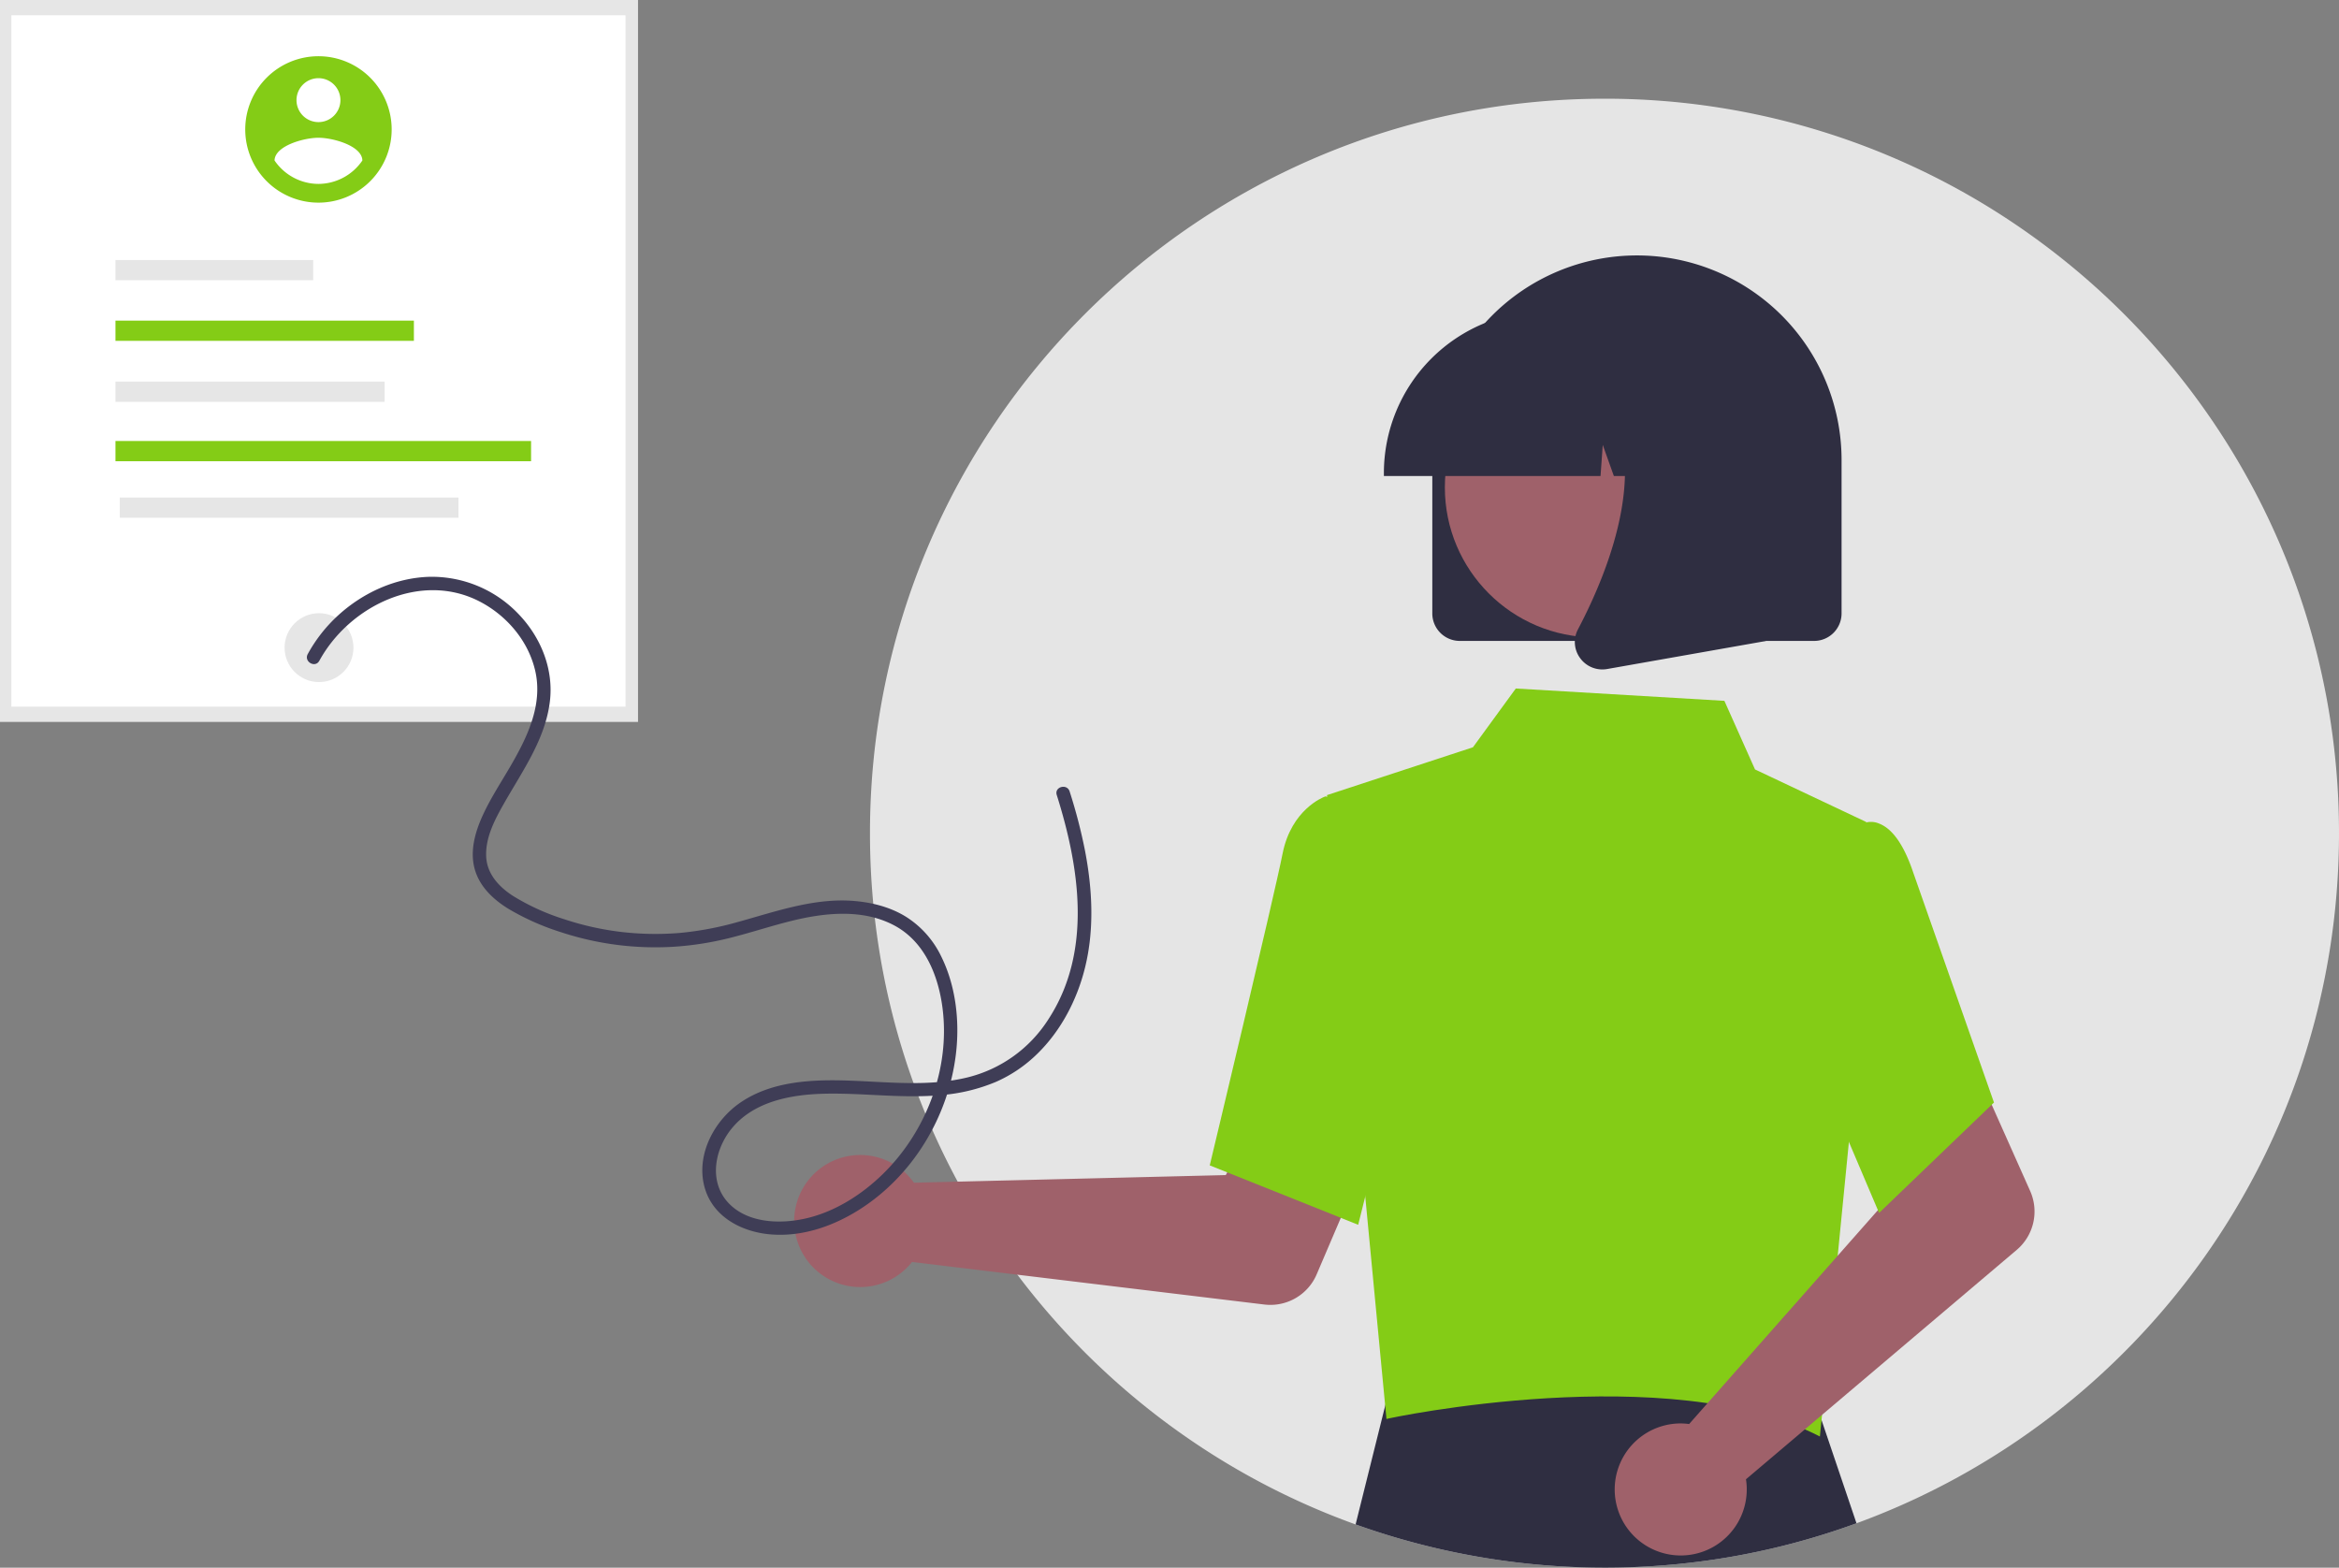
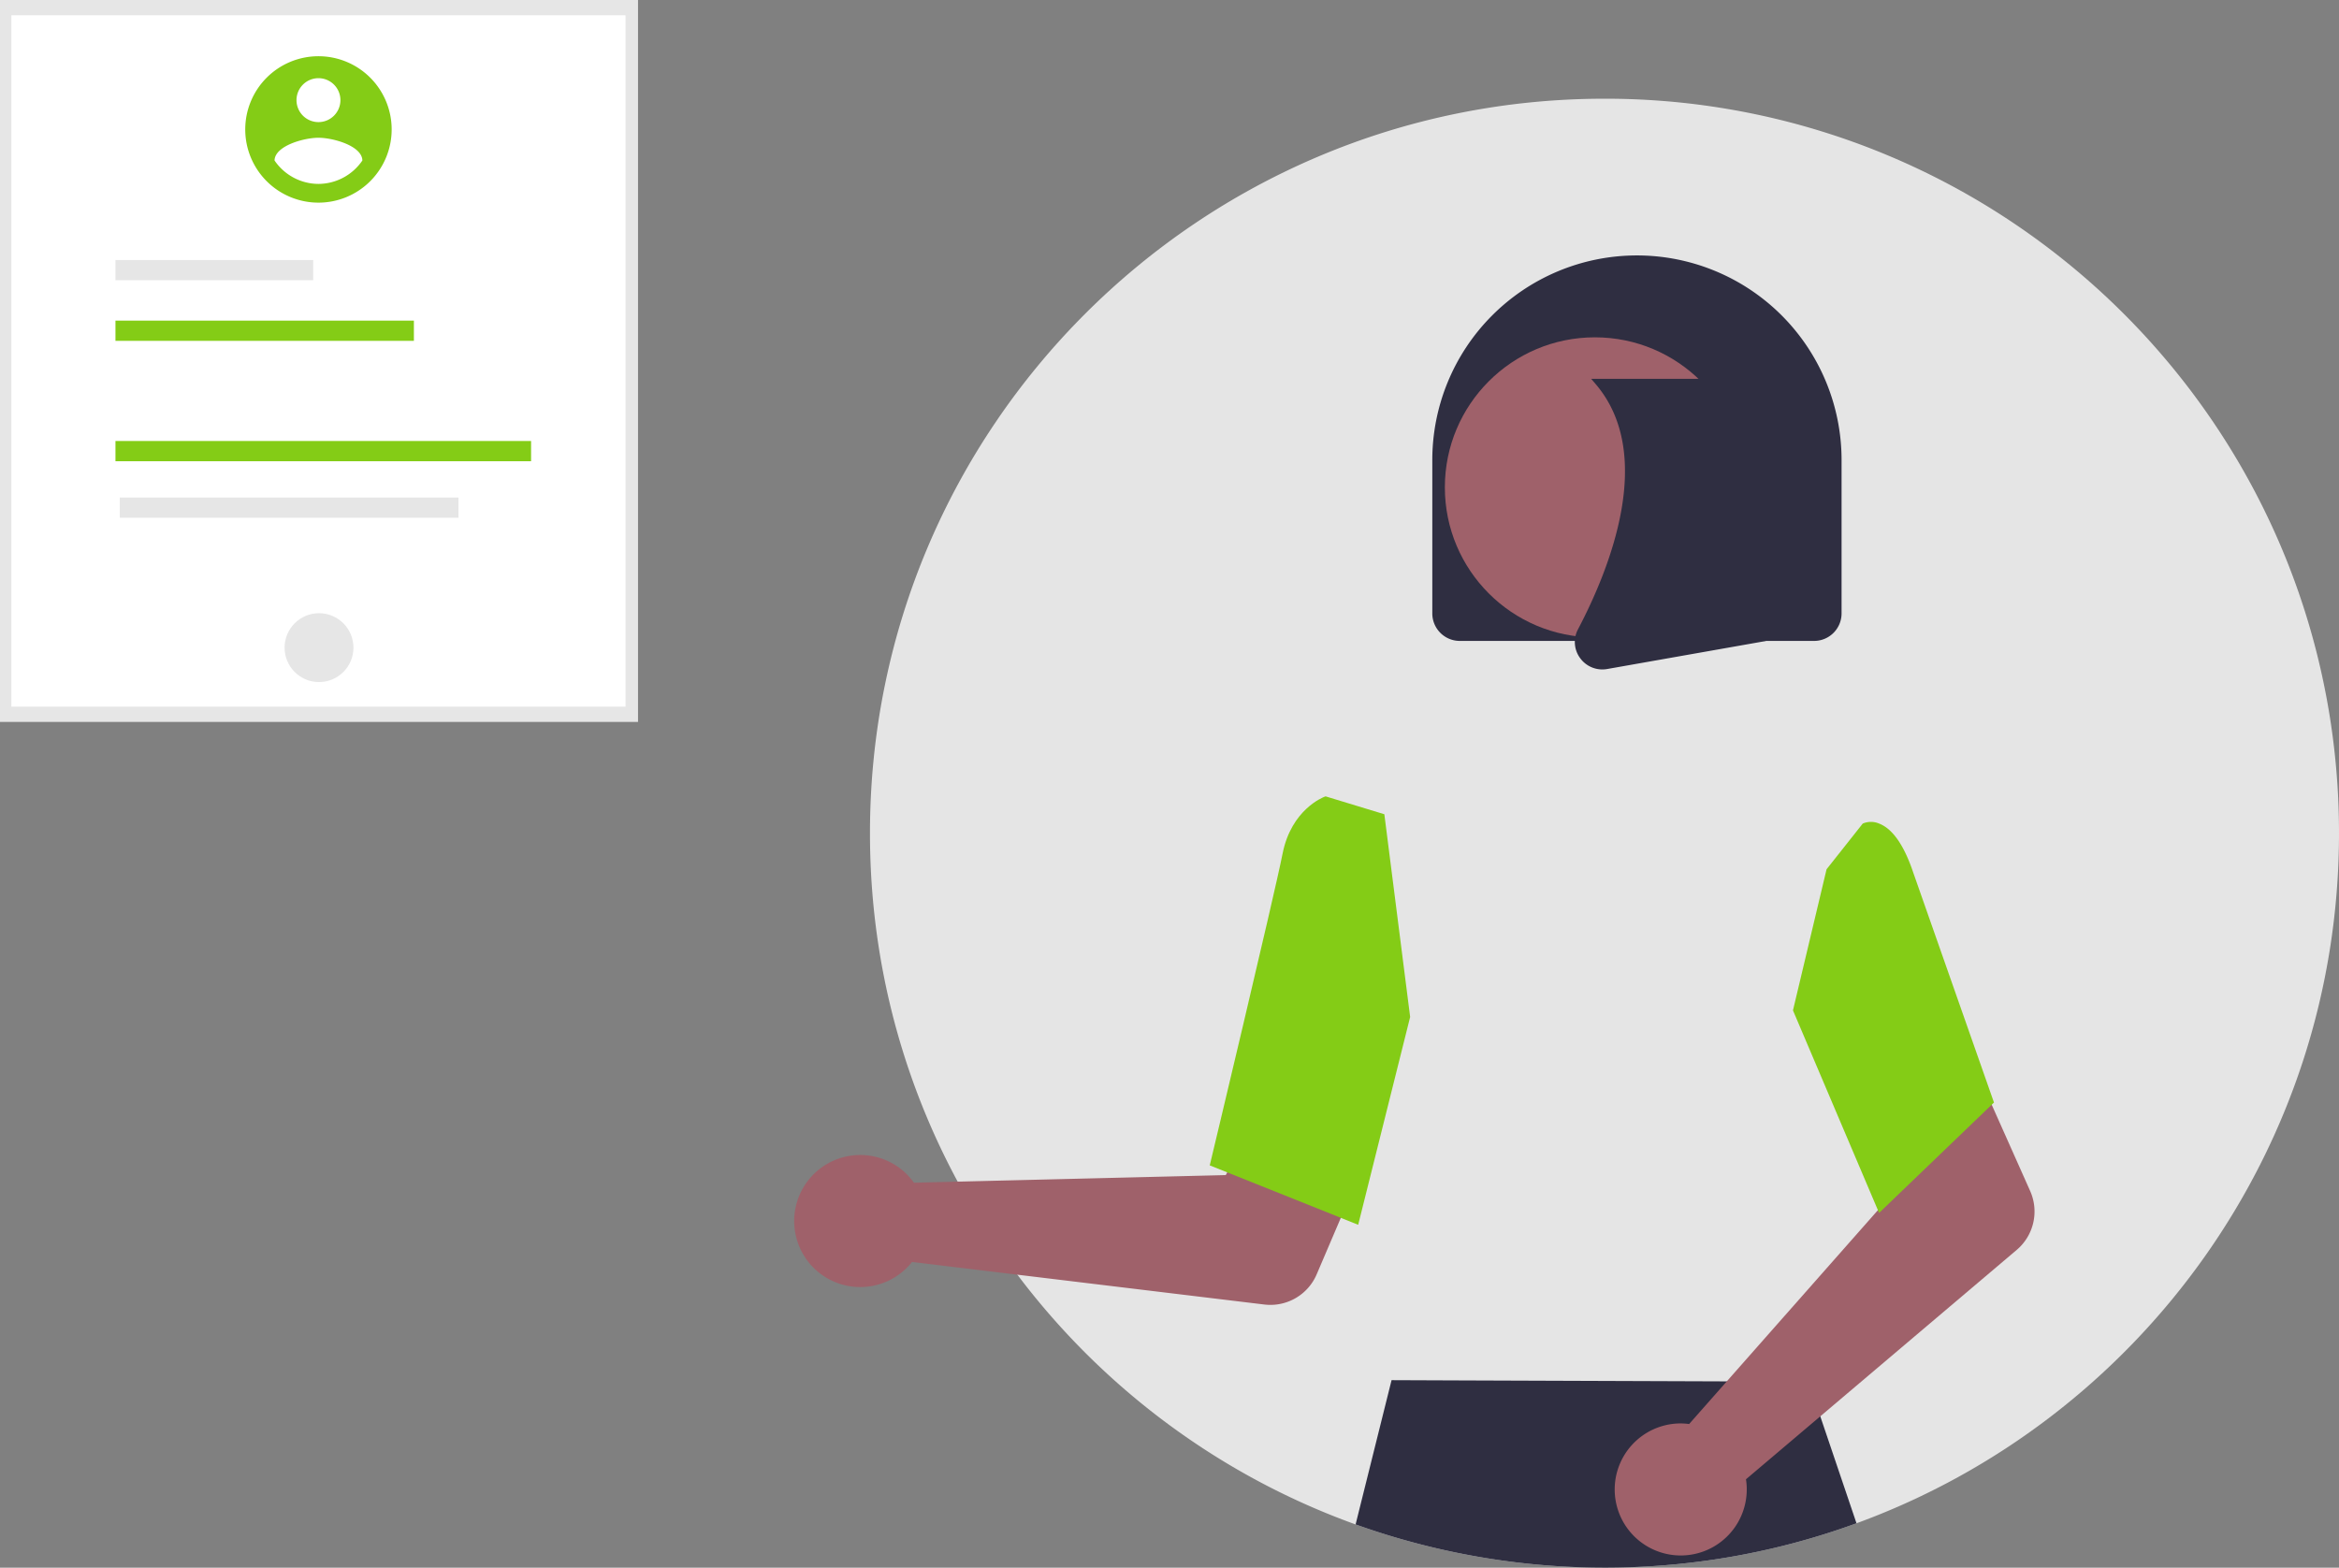
<svg xmlns="http://www.w3.org/2000/svg" data-name="Layer 1" width="1050.862" height="704.353" viewBox="0 0 1050.862 704.353">
  <rect x="0" y="0" width="1050.862" height="704.353" fill="#808080" stroke="none" />
  <path d="M1125.431,472.176c0,142.47-90.3,263.86-216.78,310.05a326.344,326.344,0,0,1-59.32,15.57,332.228,332.228,0,0,1-165.72-15.05c-127.28-45.81-218.24-167.61-218.18-310.64,0-182.18,147.75-329.93,330-329.93a328.564,328.564,0,0,1,192.01,61.6C1070.991,263.636,1125.431,361.546,1125.431,472.176Z" transform="translate(-74.569 -97.824)" fill="#e5e5e5" />
  <path d="M908.651,782.226a326.344,326.344,0,0,1-59.32,15.57,332.228,332.228,0,0,1-165.72-15.05l15.24-61.15.92-3.67,31.1.12,156.24.56,2,5.91Z" transform="translate(-74.569 -97.824)" fill="#2f2e41" />
  <rect id="effaf695-3865-40c6-8918-ced0238239c2" data-name="Rectangle 25" width="286.651" height="324.355" fill="#e6e6e6" />
  <rect id="f33d627f-c769-4bde-9d74-ef156faf640e" data-name="Rectangle 25-2" x="5.111" y="6.862" width="275.928" height="310.632" fill="#fff" />
  <circle id="b5fd4af9-5b07-4da2-8ccf-5b3d4ac887f6" data-name="Ellipse 116" cx="143.326" cy="290.982" r="15.467" fill="#e6e6e6" />
  <rect id="f05405a0-af73-4807-bbd1-d761cdd06c65" data-name="Rectangle 31" x="51.876" y="116.819" width="88.837" height="9.088" fill="#e6e6e6" />
  <rect id="a05e4a04-50b7-46b0-b842-8db21044ae7a" data-name="Rectangle 32" x="51.876" y="144.052" width="134.079" height="9.088" fill="#84cc16" />
-   <rect id="bdce3bac-3998-4a72-bc14-4aa79023038d" data-name="Rectangle 38" x="51.876" y="171.456" width="120.918" height="9.088" fill="#e6e6e6" />
  <rect id="e1177af0-2f80-4461-b67e-43945f3b6fee" data-name="Rectangle 39" x="51.876" y="198.136" width="186.723" height="9.088" fill="#84cc16" />
  <rect id="b290cdc3-2096-427b-bfd4-6b657da823ea" data-name="Rectangle 40" x="53.817" y="223.545" width="152.175" height="9.088" fill="#e6e6e6" />
  <g id="b96c6486-fa38-4cba-8e5e-13dca7f44a0c" data-name="Group 52">
    <path id="b0fbfc35-67c9-42b4-b2fe-33d0d7288754-1090" data-name="Path 846" d="M482.178,625.614a29.756,29.756,0,0,1,2.991,3.6l140.109-3.428,16.345-29.868,48.3,18.776-23.8,55.687a22.609,22.609,0,0,1-23.5,13.561l-158.3-19.123a29.665,29.665,0,1,1-2.15-39.211Z" transform="translate(-74.569 -97.824)" fill="#9f616a" />
-     <path id="a6a8f1c9-3ab8-4f6f-ba9b-45acc2f7af89-1091" data-name="Path 852" d="M670.758,455.065l65.569-21.489,19.258-26.411,93.716,5.546,13.759,30.82,49.972,23.613-7.68,142.624-13.138,133.477c-67.558-34.983-193.639-8.312-194.743-7.878Z" transform="translate(-74.569 -97.824)" fill="#84cc16" />
    <path id="fc06e97d-785e-4845-9aa0-60a5889f9ce3-1092" data-name="Path 853" d="M684.775,648.114l-66.694-26.684.284-1.187c.286-1.2,28.672-119.817,32.441-138.879,3.926-19.859,18.271-25.35,18.88-25.573l.445-.164,26.394,8.034,11.592,91.081Z" transform="translate(-74.569 -97.824)" fill="#84cc16" />
    <path id="b248559b-61d8-49e2-8eef-81cc9521c19e-1093" data-name="Path 855" d="M828.78,737.377a29.721,29.721,0,0,1,4.677.258l92.747-105.072-10.788-32.286,46.608-22.652,24.655,55.313a22.608,22.608,0,0,1-6.034,26.453l-121.65,103.073a29.665,29.665,0,1,1-30.215-25.087Z" transform="translate(-74.569 -97.824)" fill="#9f616a" />
    <path id="b0e9bc84-32e8-4599-bd8d-d35670d3692b-1094" data-name="Path 856" d="M918.801,642.791l-38.689-91.006,15.09-63.391,16.259-20.541a9.366,9.366,0,0,1,7.524.07c6,2.413,11.1,9.81,15.177,21.984l36.259,103.279Z" transform="translate(-74.569 -97.824)" fill="#84cc16" />
    <path id="b58b0f1b-b11b-4f57-8de2-a939101b4938-1095" data-name="Path 857" d="M718.072,373.442v-68.61a91.938,91.938,0,1,1,183.875-.609q.001.305,0,.609v68.61a12.364,12.364,0,0,1-12.35,12.35H730.422A12.364,12.364,0,0,1,718.072,373.442Z" transform="translate(-74.569 -97.824)" fill="#2f2e41" />
    <circle id="ba54abe3-4119-45e5-b5c1-150877d750f7" data-name="Ellipse 148" cx="716.548" cy="218.965" r="67.405" fill="#9f616a" />
-     <path id="b6bcc4bf-1738-426f-8fbf-3ee273a728b5-1096" data-name="Path 858" d="M696.322,310.321a72.809,72.809,0,0,1,72.727-72.727h13.723a72.808,72.808,0,0,1,72.726,72.727v1.372h-29l-9.891-27.7-1.978,27.7H799.643l-4.99-13.974-1,13.974H696.322Z" transform="translate(-74.569 -97.824)" fill="#2f2e41" />
    <path id="be96ad09-85ff-4345-abef-5a49918f7c18-1097" data-name="Path 859" d="M784.484,393.508a12.167,12.167,0,0,1-.967-12.918c14.541-27.658,34.9-78.765,7.877-110.283l-1.938-2.262h78.456v117.79L796.641,398.41a12.608,12.608,0,0,1-2.185.193,12.3,12.3,0,0,1-9.967-5.092Z" transform="translate(-74.569 -97.824)" fill="#2f2e41" />
  </g>
  <g id="b2dad932-78e1-44e1-9682-073c8202f887" data-name="Group 51">
    <path id="e043db59-b600-449e-8c52-e1eb73379667-1098" data-name="Path 341" d="M217.646,123.086A32.891,32.891,0,1,0,250.535,155.978v-.002a32.891,32.891,0,0,0-32.891-32.891Zm0,9.866a9.866,9.866,0,1,1-9.866,9.866v0A9.866,9.866,0,0,1,217.646,132.952Zm0,47.501a23.961,23.961,0,0,1-19.735-10.532c.158-6.578,13.156-10.199,19.735-10.199s19.576,3.621,19.735,10.199A24,24,0,0,1,217.646,180.453Z" transform="translate(-74.569 -97.824)" fill="#84cc16" />
  </g>
-   <path id="bcfa45dc-2c5a-4ac5-8376-9a2a23e225d0-1099" data-name="Path 842" d="M218.028,394.735c13.55-24.831,46.01-40.556,72.563-26.382,11.952,6.379,21.453,17.663,24.469,31,3.5,15.493-3.875,30.266-11.488,43.282-4.132,7.065-8.66,13.986-12.08,21.438-3.541,7.717-6.072,16.636-3.406,25.031,2.4,7.563,8.418,13.064,15.008,17.107a111.828,111.828,0,0,0,23.061,10.3,135.743,135.743,0,0,0,51.485,6.661,140.803,140.803,0,0,0,25.66-4.148c8.943-2.28,17.719-5.17,26.677-7.4,14.956-3.715,32.009-5.562,46.191,1.9,13.778,7.252,19.944,22.419,21.851,37.174,3.522,27.246-7.281,55.52-26.786,74.6-9.358,9.154-21.134,16.717-33.96,19.811-11.191,2.7-25.561,2.527-34.467-5.839-9.938-9.337-7.6-24.309.293-34.16,10.075-12.569,27.143-15.588,42.374-15.894,17.326-.348,34.636,2.232,51.952.628a79.799,79.799,0,0,0,24.568-5.926,62.258,62.258,0,0,0,18.515-12.529c10.69-10.386,17.9-24.222,21.485-38.608,4.317-17.3,3.376-35.482.025-52.859a238.361,238.361,0,0,0-6.888-26.507c-1.157-3.67-6.952-2.1-5.786,1.595,10.32,32.724,16.074,70.563-3.865,100.946a60.107,60.107,0,0,1-35.943,25.873c-17.257,4.289-35.365,2.169-52.909,1.531-16.682-.607-35,.048-49.3,9.764-11.731,7.969-19.936,23.127-16.39,37.437,3.419,13.8,16.681,20.8,29.945,21.878,13.917,1.134,27.612-3.537,39.3-10.841,24.313-15.193,40.479-41.913,43.862-70.242,1.763-14.761-.031-30.661-6.725-44.059a43.133,43.133,0,0,0-15.847-17.661c-6.81-4.175-14.676-6.23-22.576-6.957-17.948-1.653-35.192,4.509-52.218,9.223a144.798,144.798,0,0,1-26.628,5.083,132.982,132.982,0,0,1-26.272-.428,129.365,129.365,0,0,1-25.457-5.65,101.893,101.893,0,0,1-23.108-10.447c-6.385-4.083-11.907-9.931-12.221-17.9-.341-8.641,4.016-16.724,8.16-24.009,8.187-14.391,18.3-28.467,20.435-45.314,1.87-14.737-4.06-29.262-14.3-39.773a53.771,53.771,0,0,0-39.737-16.485c-15.193.435-29.74,7.042-40.915,17.189a67.358,67.358,0,0,0-13.8,17.53c-1.851,3.391,3.328,6.422,5.181,3.028Z" transform="translate(-74.569 -97.824)" fill="#3f3d56" />
</svg>